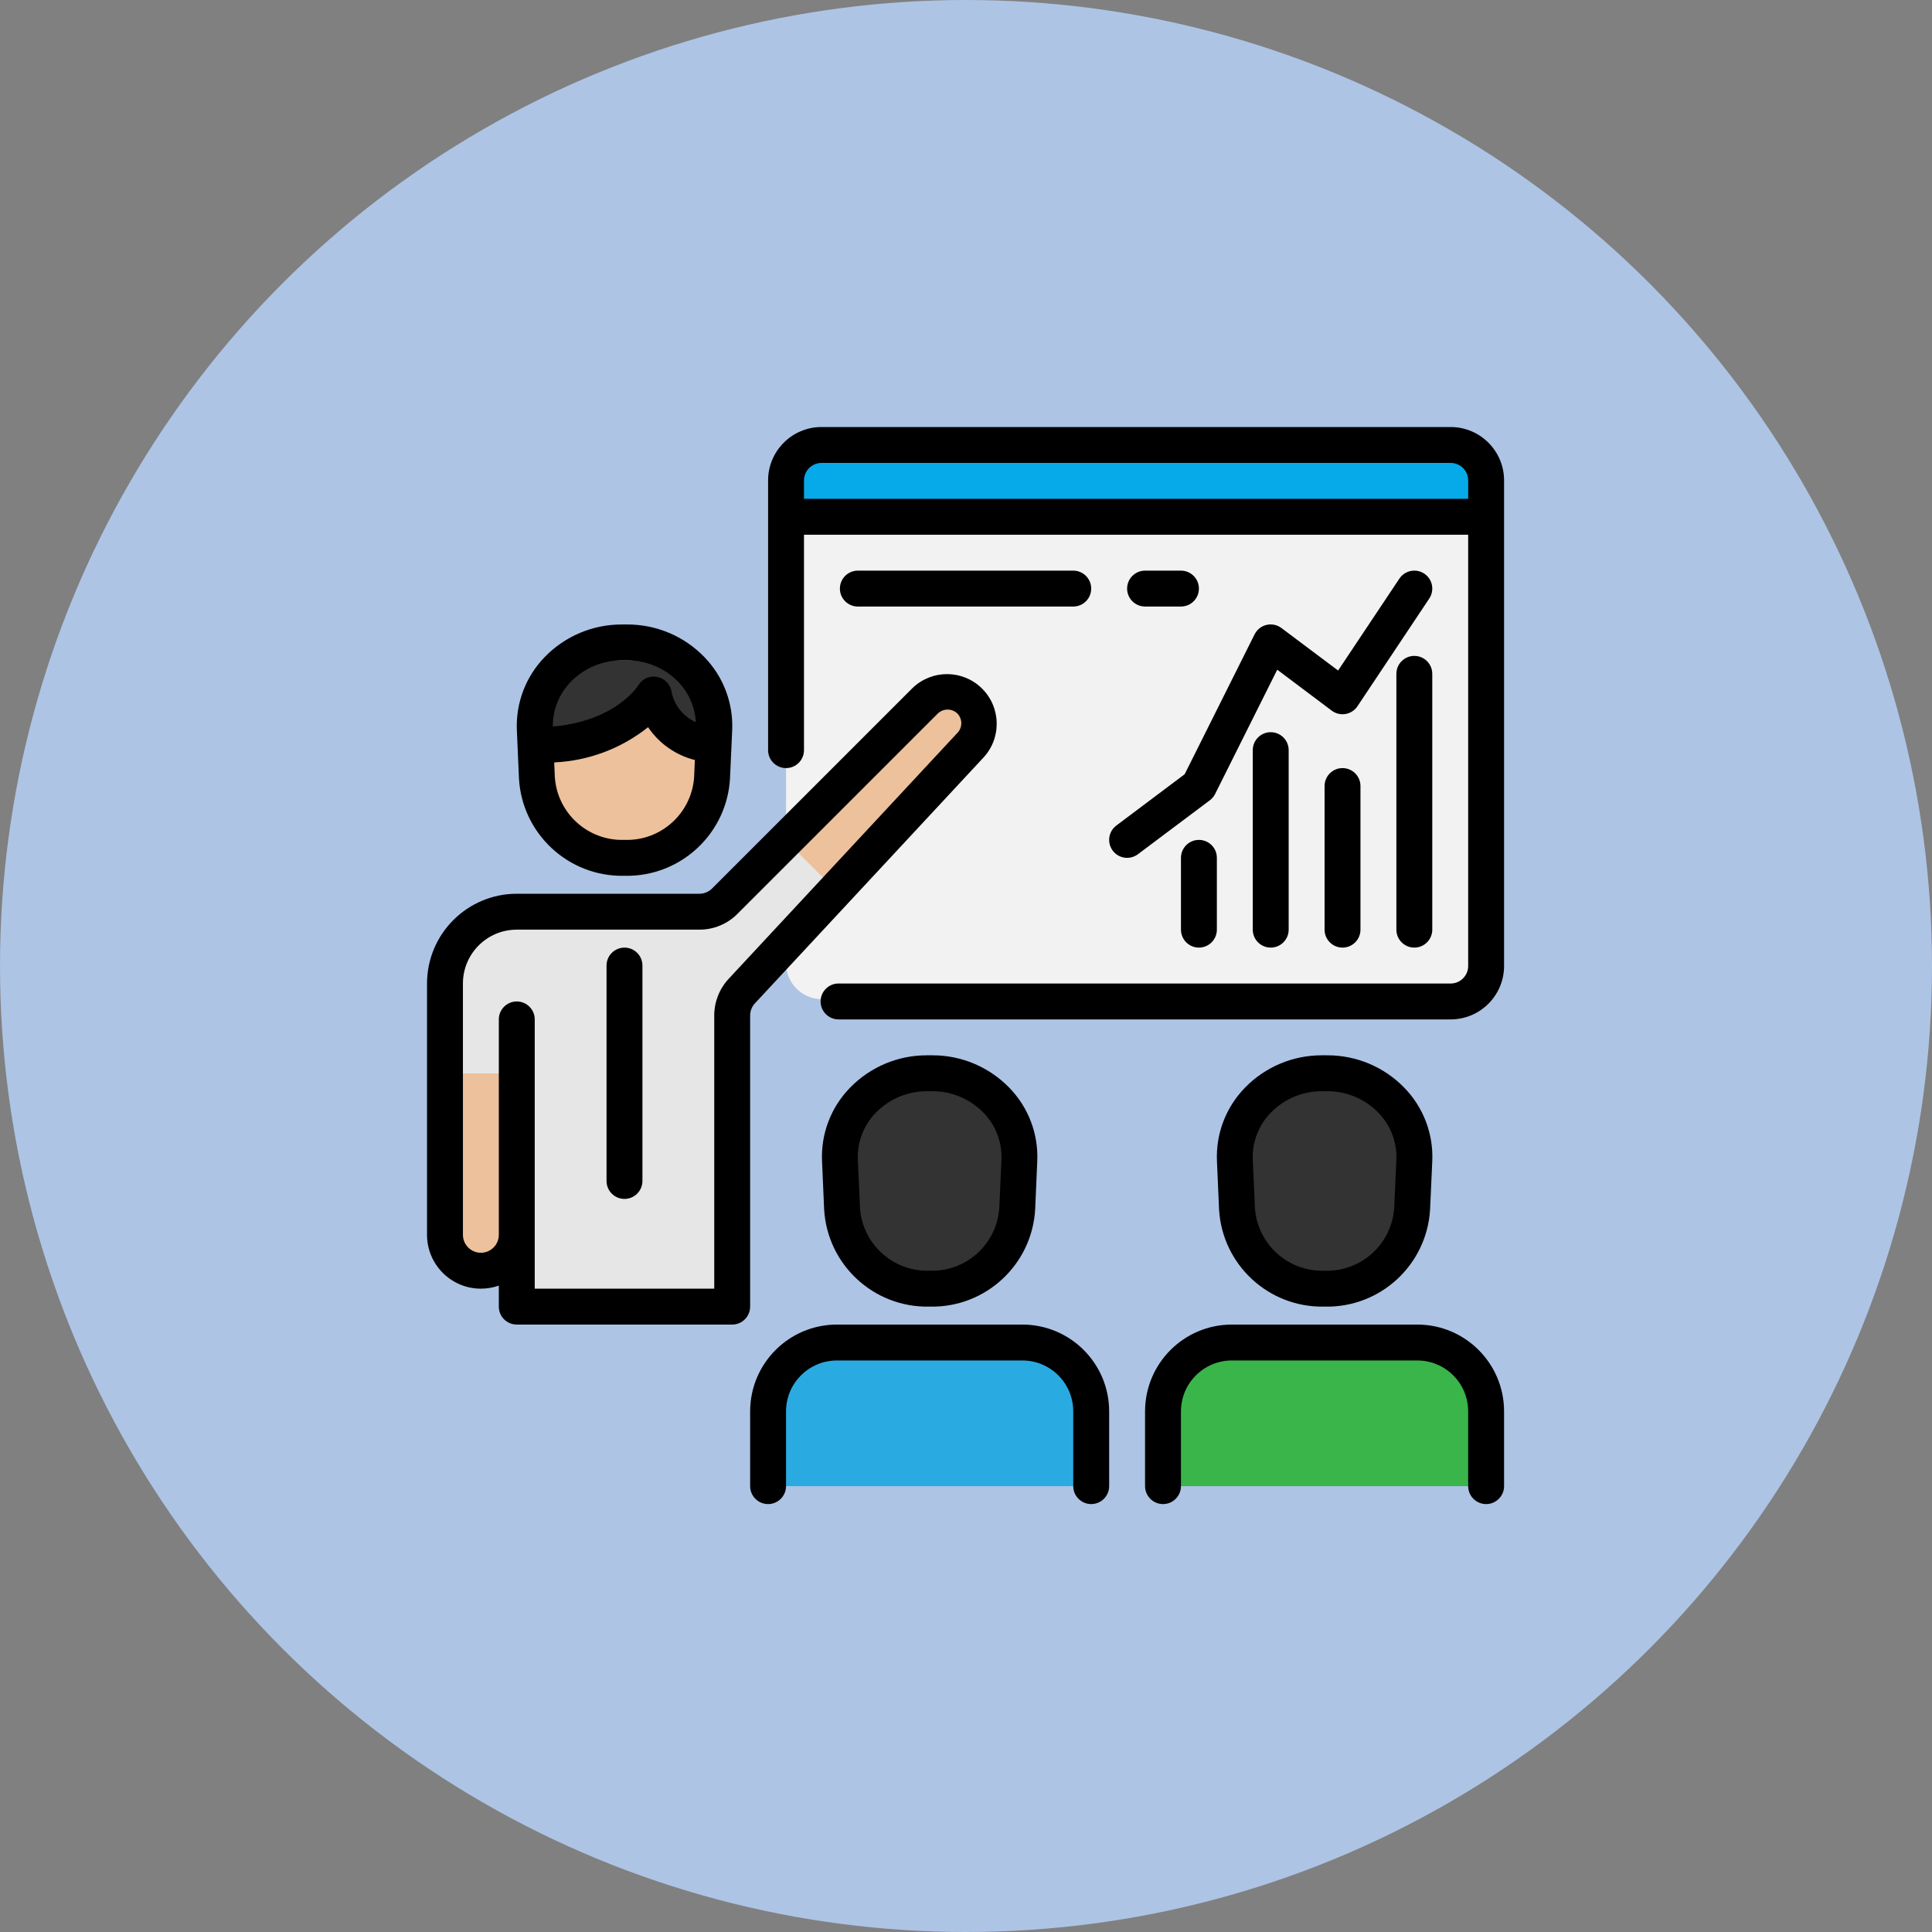
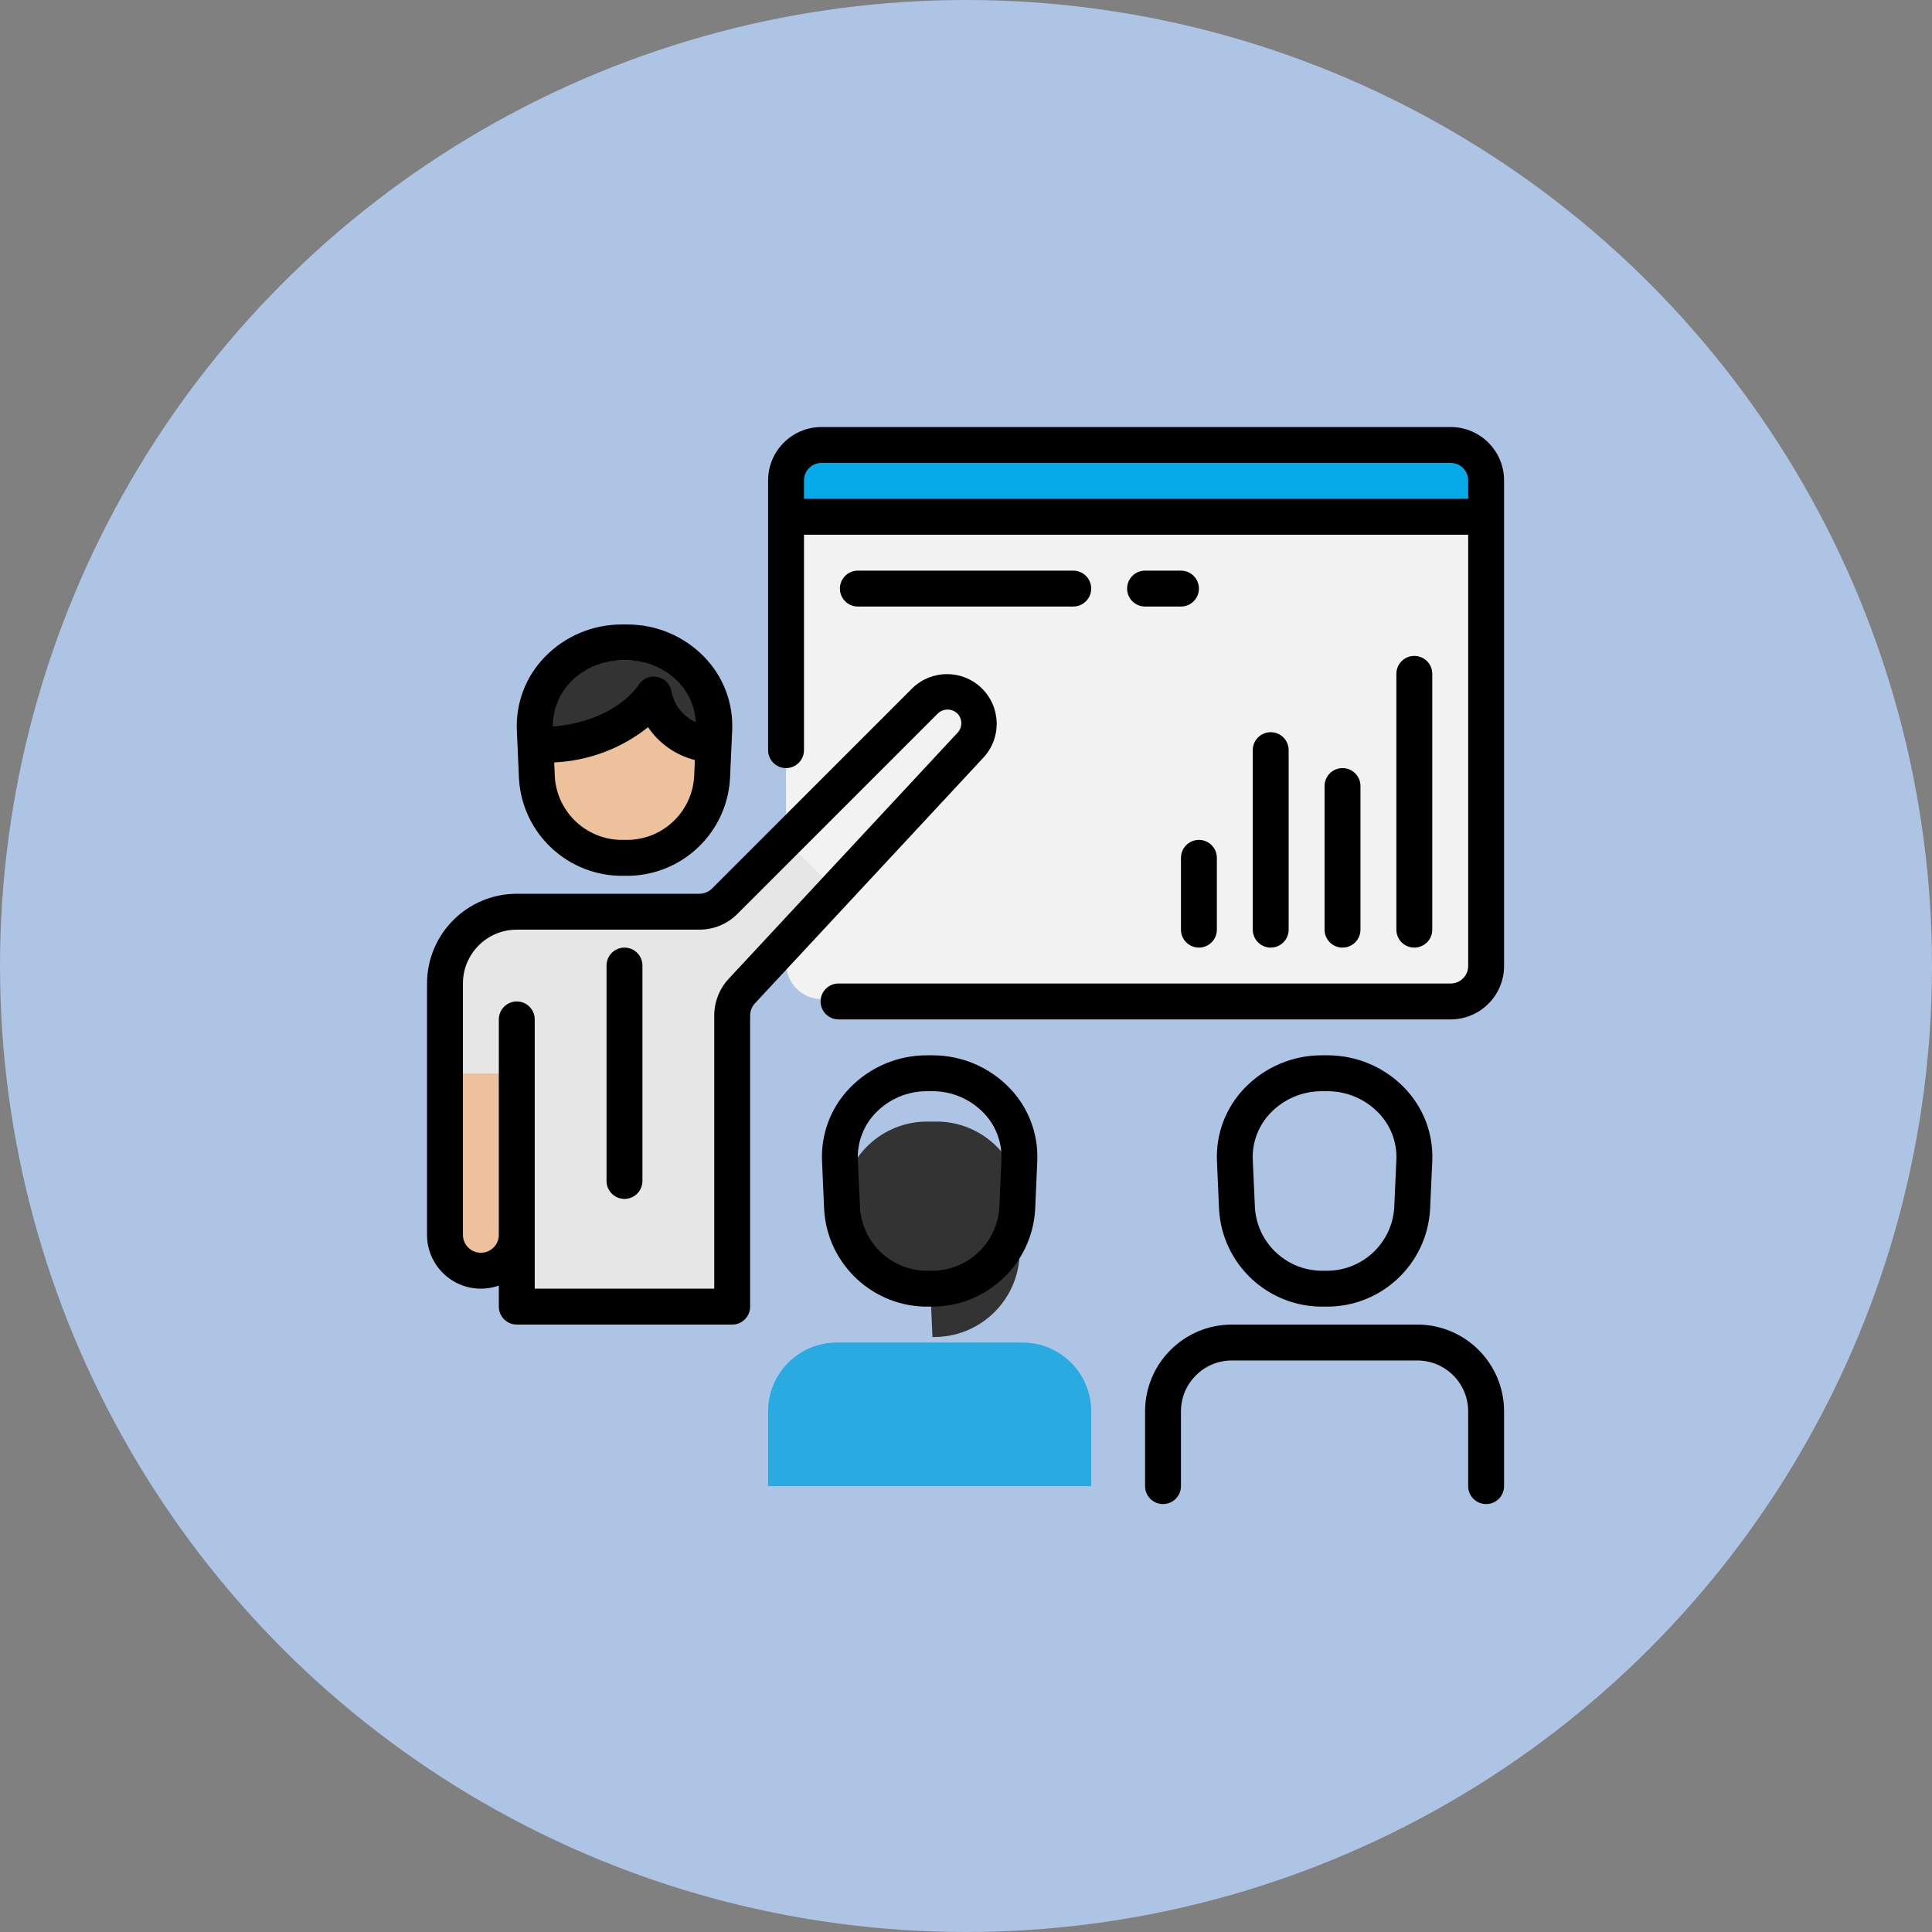
<svg xmlns="http://www.w3.org/2000/svg" xmlns:ns1="http://www.inkscape.org/namespaces/inkscape" xmlns:ns2="http://sodipodi.sourceforge.net/DTD/sodipodi-0.dtd" width="143.369mm" height="143.369mm" viewBox="0 0 508 508" id="svg6290" version="1.1" ns1:version="0.91 r13725" ns2:docname="presentation.svg">
  <rect x="0" y="0" width="508" height="508" fill="#808080" stroke="none" />
  <defs id="defs6292" />
  <ns2:namedview id="base" pagecolor="#ffffff" bordercolor="#666666" borderopacity="1.0" ns1:pageopacity="0.0" ns1:pageshadow="2" ns1:zoom="1.1375" ns1:cx="290.0989" ns1:cy="36.417583" ns1:document-units="px" ns1:current-layer="layer1" showgrid="false" fit-margin-top="0" fit-margin-left="0" fit-margin-right="0" fit-margin-bottom="0" ns1:window-width="1680" ns1:window-height="987" ns1:window-x="-8" ns1:window-y="-8" ns1:window-maximized="1" />
  <g ns1:label="Layer 1" ns1:groupmode="layer" id="layer1" transform="translate(64.989,-60.78)">
    <g transform="translate(471.939,697.348)" id="g5503">
      <circle id="circle5351" r="254" cy="-382.569" cx="-282.928" style="fill:#afc6e9;fill-opacity:0.961" />
      <g transform="matrix(0.59,0,0,0.59,-424.646,-524.286)" id="g4928">
        <path ns1:connector-curvature="0" style="fill:#f2f2f2" d="m 160,144 0,-120 c -0.111,-8.725 6.872,-15.889 15.597,-16 0.001,0 0.002,0 0.003,0 l 280.8,0 c 8.725,0.11 15.71,7.272 15.6,15.997 0,0.001 0,0.002 0,0.003 l 0,216 c 0.111,8.725 -6.872,15.889 -15.597,16 -0.001,0 -0.002,0 -0.003,0 L 175.944,254.984 C 167.129,254.953 160,247.799 160,238.984 L 160,144 Z" id="path4836" />
        <path ns1:connector-curvature="0" style="fill:#06aae9" d="m 472,40 -312,0 0,-16 c 0,-8.837 7.163,-16 16,-16 l 280,0 c 8.837,0 16,7.163 16,16 l 0,16 z" id="path4838" />
        <path ns1:connector-curvature="0" style="fill:#e6e6e6" d="m 159.832,184.168 -27.144,27.144 c -3,3.001 -7.069,4.687 -11.312,4.688 L 40,216 C 22.327,216 8,230.327 8,248 l 0,40.08 32,0 0,103.92 96,0 0,-129.712 c -0.001,-4.042 1.528,-7.935 4.28,-10.896 L 182.096,206.4 159.832,184.168 Z" id="path4840" />
        <g id="g4842">
          <path ns1:connector-curvature="0" style="fill:#ecc19c" d="M 8,288.08 8,360 c 0,8.837 7.163,16 16,16 8.837,0 16,-7.163 16,-16 l 0,-71.92 -32,0 z" id="path4844" />
-           <path ns1:connector-curvature="0" style="fill:#ecc19c" d="m 242,142 c 5.433,-5.613 5.288,-14.567 -0.325,-20 -5.484,-5.309 -14.191,-5.309 -19.675,0 l -62,62 -0.168,0.168 22.264,22.232 0.336,-0.36 L 242,142 Z" id="path4846" />
        </g>
        <g id="g4848">
-           <path ns1:connector-curvature="0" style="fill:#333333" d="m 400.296,384 -0.592,0 c -20.378,0.383 -37.447,-15.34 -38.736,-35.68 L 360,326.784 c -0.464,-20.955 16.147,-38.319 37.102,-38.784 0.555,-0.012 1.111,-0.012 1.666,0 l 2.464,0 c 20.955,-0.456 38.313,16.162 38.768,37.118 0.012,0.555 0.012,1.111 0,1.666 l -0.936,21.536 c -1.289,20.353 -18.378,36.081 -38.768,35.68 z" id="path4850" />
-           <path ns1:connector-curvature="0" style="fill:#333333" d="m 224.296,384 -0.592,0 c -20.377,0.383 -37.447,-15.34 -38.736,-35.68 L 184,326.784 c -0.464,-20.955 16.147,-38.319 37.102,-38.784 0.555,-0.012 1.111,-0.012 1.666,0 l 2.464,0 c 20.955,-0.456 38.313,16.162 38.768,37.118 0.012,0.555 0.012,1.111 0,1.666 l -0.936,21.536 c -1.289,20.353 -18.378,36.081 -38.768,35.68 l 0,0 z" id="path4852" />
+           <path ns1:connector-curvature="0" style="fill:#333333" d="m 224.296,384 -0.592,0 c -20.377,0.383 -37.447,-15.34 -38.736,-35.68 c -0.464,-20.955 16.147,-38.319 37.102,-38.784 0.555,-0.012 1.111,-0.012 1.666,0 l 2.464,0 c 20.955,-0.456 38.313,16.162 38.768,37.118 0.012,0.555 0.012,1.111 0,1.666 l -0.936,21.536 c -1.289,20.353 -18.378,36.081 -38.768,35.68 l 0,0 z" id="path4852" />
        </g>
        <path ns1:connector-curvature="0" style="fill:#29abe2" d="m 296,472 0,-33.336 C 296,421.729 282.271,408 265.336,408 l 0,0 -82.672,0 C 165.729,408 152,421.729 152,438.664 l 0,0 0,33.336" id="path4854" />
-         <path ns1:connector-curvature="0" style="fill:#39b54a" d="m 472,472 0,-33.336 C 472,421.729 458.271,408 441.336,408 l 0,0 -82.672,0 C 341.729,408 328,421.729 328,438.664 l 0,0 0,33.336" id="path4856" />
        <path ns1:connector-curvature="0" style="fill:#333333" d="m 101.064,127.2 c 2.401,12.688 13.233,22.046 26.136,22.576 l 0.472,0 0.328,-6.992 C 128.464,121.829 111.853,104.465 90.898,104 c -0.555,-0.012 -1.111,-0.012 -1.666,0 l -2.464,0 C 65.813,103.544 48.455,120.163 48,141.118 c -0.012,0.555 -0.012,1.111 0,1.666 l 0.304,6.992 0.496,0 c 39.2,0 52.264,-22.576 52.264,-22.576 z" id="path4858" />
        <path ns1:connector-curvature="0" style="fill:#ecc19c" d="m 127.2,149.776 c -12.903,-0.53 -23.735,-9.888 -26.136,-22.576 0,0 -13.064,22.576 -52.264,22.576 l -0.464,0 0.632,14.544 c 1.289,20.34 18.359,36.063 38.736,35.68 l 0.592,0 c 20.377,0.383 37.447,-15.34 38.736,-35.68 l 0.632,-14.544 -0.464,0 z" id="path4860" />
        <path ns1:connector-curvature="0" d="m 87.696,200 0.608,0 c 24.681,0.436 45.302,-18.692 46.72,-43.336 L 136,135.128 c 0.536,-12.121 -3.956,-23.926 -12.416,-32.624 C 114.582,93.2 102.178,87.963 89.232,88 l -2.464,0 c -12.933,-0.026 -25.319,5.21 -34.312,14.504 -8.46,8.698 -12.952,20.503 -12.416,32.624 l 0.936,21.536 c 1.418,24.644 22.039,43.772 46.72,43.336 z m 0.608,-16 -0.608,0 C 71.602,184.414 58.044,172.063 56.96,156 l -0.28,-6.536 c 15.25,-0.679 29.893,-6.174 41.824,-15.696 4.92,7.276 12.347,12.485 20.864,14.632 l -0.328,7.6 c -1.084,16.063 -14.642,28.414 -30.736,28 l 0,0 z m -1.536,-80 2.464,0 c 8.577,-0.02 16.795,3.445 22.768,9.6 4.667,4.863 7.437,11.238 7.808,17.968 -5.536,-2.474 -9.552,-7.45 -10.8,-13.384 -0.446,-3.412 -3.023,-6.157 -6.4,-6.816 -3.365,-0.696 -6.795,0.854 -8.496,3.84 -0.104,0.168 -10.032,15.872 -38.048,18.272 -0.069,-7.412 2.782,-14.553 7.936,-19.88 5.973,-6.155 14.191,-9.62 22.768,-9.6 z" id="path4862" />
        <path ns1:connector-curvature="0" d="m 399.696,392 0.608,0 c 24.681,0.436 45.302,-18.692 46.72,-43.336 L 448,327.128 c 0.536,-12.121 -3.956,-23.926 -12.416,-32.624 C 426.582,285.2 414.178,279.963 401.232,280 l -2.464,0 c -12.933,-0.026 -25.319,5.21 -34.312,14.504 -8.46,8.698 -12.953,20.503 -12.416,32.624 l 0.936,21.536 c 1.418,24.644 22.04,43.772 46.72,43.336 l 0,0 z M 376,305.6 c 5.973,-6.155 14.191,-9.62 22.768,-9.6 l 2.464,0 c 8.577,-0.02 16.795,3.445 22.768,9.6 5.426,5.563 8.32,13.116 8,20.88 L 431.04,348 c -1.084,16.063 -14.642,28.414 -30.736,28 l -0.608,0 c -16.094,0.414 -29.652,-11.937 -30.736,-28 L 368,326.44 c -0.309,-7.75 2.584,-15.286 8,-20.84 l 0,0 z" id="path4864" />
        <path ns1:connector-curvature="0" d="m 24,384 c 2.725,0 5.43,-0.462 8,-1.368 L 32,392 c 0,4.418 3.582,8 8,8 l 96,0 c 4.418,0 8,-3.582 8,-8 l 0,-129.712 c -0.001,-2.024 0.765,-3.974 2.144,-5.456 L 247.656,147.656 c 8.502,-8.791 8.269,-22.81 -0.522,-31.312 -8.584,-8.303 -22.206,-8.303 -30.79,0 l -89.312,89.312 c -1.502,1.502 -3.54,2.346 -5.664,2.344 L 40,208 C 17.92,208.026 0.026,225.92 0,248 l 0,112 c 0,13.255 10.745,24 24,24 l 0,0 z M 16,248 c 0,-13.255 10.745,-24 24,-24 l 81.368,0 c 6.371,0.02 12.485,-2.512 16.976,-7.032 l 89.312,-89.312 c 2.435,-2.31 6.253,-2.31 8.688,0 2.402,2.465 2.352,6.41 -0.113,8.813 -0.029,0.028 -0.058,0.056 -0.087,0.083 L 134.4,245.944 c -4.12,4.444 -6.407,10.283 -6.4,16.344 L 128,384 48,384 48,264 c 0,-4.418 -3.582,-8 -8,-8 -4.418,0 -8,3.582 -8,8 l 0,96 c 0,4.418 -3.582,8 -8,8 -4.418,0 -8,-3.582 -8,-8 l 0,-112 z" id="path4866" />
        <path ns1:connector-curvature="0" d="m 88,344 c 4.418,0 8,-3.582 8,-8 l 0,-96 c 0,-4.418 -3.582,-8 -8,-8 -4.418,0 -8,3.582 -8,8 l 0,96 c 0,4.419 3.582,8 8,8 z" id="path4868" />
        <path ns1:connector-curvature="0" d="m 223.696,392 0.608,0 c 24.681,0.436 45.302,-18.692 46.72,-43.336 l 0.936,-21.536 c 0.536,-12.121 -3.956,-23.926 -12.416,-32.624 -8.993,-9.294 -21.379,-14.53 -34.312,-14.504 l -2.464,0 c -12.933,-0.026 -25.319,5.21 -34.312,14.504 -8.46,8.698 -12.952,20.503 -12.416,32.624 l 0.936,21.536 c 1.418,24.644 22.039,43.772 46.72,43.336 l 0,0 z M 200,305.6 c 5.973,-6.155 14.191,-9.62 22.768,-9.6 l 2.464,0 c 8.577,-0.02 16.795,3.445 22.768,9.6 5.426,5.563 8.32,13.116 8,20.88 L 255.04,348 c -1.084,16.063 -14.642,28.414 -30.736,28 l -0.608,0 c -16.094,0.414 -29.652,-11.937 -30.736,-28 L 192,326.44 c -0.309,-7.75 2.584,-15.286 8,-20.84 l 0,0 z" id="path4870" />
-         <path ns1:connector-curvature="0" d="M 144,438.664 144,472 c 0,4.418 3.582,8 8,8 4.418,0 8,-3.582 8,-8 l 0,-33.336 c 0.013,-12.512 10.152,-22.651 22.664,-22.664 l 82.672,0 c 12.511,0.013 22.651,10.152 22.664,22.664 L 288,472 c 0,4.418 3.582,8 8,8 4.418,0 8,-3.582 8,-8 l 0,-33.336 C 303.978,417.32 286.68,400.022 265.336,400 l -82.672,0 C 161.32,400.022 144.022,417.32 144,438.664 Z" id="path4872" />
        <path ns1:connector-curvature="0" d="m 441.336,400 -82.672,0 C 337.32,400.022 320.022,417.32 320,438.664 L 320,472 c 0,4.418 3.582,8 8,8 4.418,0 8,-3.582 8,-8 l 0,-33.336 c 0.013,-12.512 10.152,-22.651 22.664,-22.664 l 82.672,0 c 12.511,0.013 22.651,10.152 22.664,22.664 L 464,472 c 0,4.418 3.582,8 8,8 4.418,0 8,-3.582 8,-8 l 0,-33.336 C 479.978,417.32 462.68,400.022 441.336,400 Z" id="path4874" />
        <path ns1:connector-curvature="0" d="M 456.4,0 175.6,0 C 162.463,0.128 151.907,10.863 152,24 l 0,120 c 0,4.418 3.582,8 8,8 4.418,0 8,-3.582 8,-8 l 0,-96 296,0 0,192 c 0.103,4.305 -3.295,7.882 -7.6,8 l -273,0 c -4.418,0 -8,3.582 -8,8 0,4.418 3.582,8 8,8 l 273,0 c 13.137,-0.128 23.693,-10.863 23.6,-24 L 480,24 C 480.093,10.863 469.537,0.128 456.4,0 Z M 168,32 l 0,-8 c -0.103,-4.305 3.295,-7.882 7.6,-8 l 280.8,0 c 4.305,0.118 7.703,3.695 7.6,8 l 0,8 -296,0 z" id="path4876" />
        <path ns1:connector-curvature="0" d="m 440,102 c -4.418,0 -8,3.582 -8,8 l 0,114 c 0,4.418 3.582,8 8,8 4.418,0 8,-3.582 8,-8 l 0,-114 c 0,-4.418 -3.582,-8 -8,-8 z" id="path4878" />
        <path ns1:connector-curvature="0" d="m 408,152 c -4.418,0 -8,3.582 -8,8 l 0,64 c 0,4.418 3.582,8 8,8 4.418,0 8,-3.582 8,-8 l 0,-64 c 0,-4.418 -3.582,-8 -8,-8 z" id="path4880" />
        <path ns1:connector-curvature="0" d="m 368,144 0,80 c 0,4.418 3.582,8 8,8 4.418,0 8,-3.582 8,-8 l 0,-80 c 0,-4.418 -3.582,-8 -8,-8 -4.418,0 -8,3.582 -8,8 z" id="path4882" />
        <path ns1:connector-curvature="0" d="m 344,184 c -4.418,0 -8,3.582 -8,8 l 0,32 c 0,4.418 3.582,8 8,8 4.418,0 8,-3.582 8,-8 l 0,-32 c 0,-4.418 -3.582,-8 -8,-8 z" id="path4884" />
-         <path ns1:connector-curvature="0" d="m 305.6,188.8 c 2.651,3.535 7.665,4.251 11.2,1.6 0,0 0,0 0,0 l 32,-24 c 1.008,-0.742 1.83,-1.709 2.4,-2.824 L 378.904,108.152 403.2,126.4 c 3.534,2.651 8.549,1.936 11.2,-1.599 0.089,-0.118 0.174,-0.239 0.256,-0.361 l 32,-48 c 2.452,-3.676 1.46,-8.644 -2.216,-11.096 -3.676,-2.452 -8.644,-1.46 -11.096,2.216 L 406.032,108.52 380.8,89.6 c -3.521,-2.669 -8.539,-1.977 -11.208,1.544 -0.304,0.401 -0.569,0.829 -0.792,1.28 L 337.648,154.736 307.2,177.6 c -3.535,2.651 -4.251,7.666 -1.6,11.2 l 0,0 z" id="path4886" />
        <path ns1:connector-curvature="0" d="m 288,80 c 4.418,0 8,-3.582 8,-8 0,-4.418 -3.582,-8 -8,-8 l -96,0 c -4.418,0 -8,3.582 -8,8 0,4.418 3.582,8 8,8 l 96,0 z" id="path4888" />
        <path ns1:connector-curvature="0" d="m 336,80 c 4.418,0 8,-3.582 8,-8 0,-4.418 -3.582,-8 -8,-8 l -16,0 c -4.418,0 -8,3.582 -8,8 0,4.418 3.582,8 8,8 l 16,0 z" id="path4890" />
        <g id="g4892" />
        <g id="g4894" />
        <g id="g4896" />
        <g id="g4898" />
        <g id="g4900" />
        <g id="g4902" />
        <g id="g4904" />
        <g id="g4906" />
        <g id="g4908" />
        <g id="g4910" />
        <g id="g4912" />
        <g id="g4914" />
        <g id="g4916" />
        <g id="g4918" />
        <g id="g4920" />
      </g>
    </g>
  </g>
</svg>